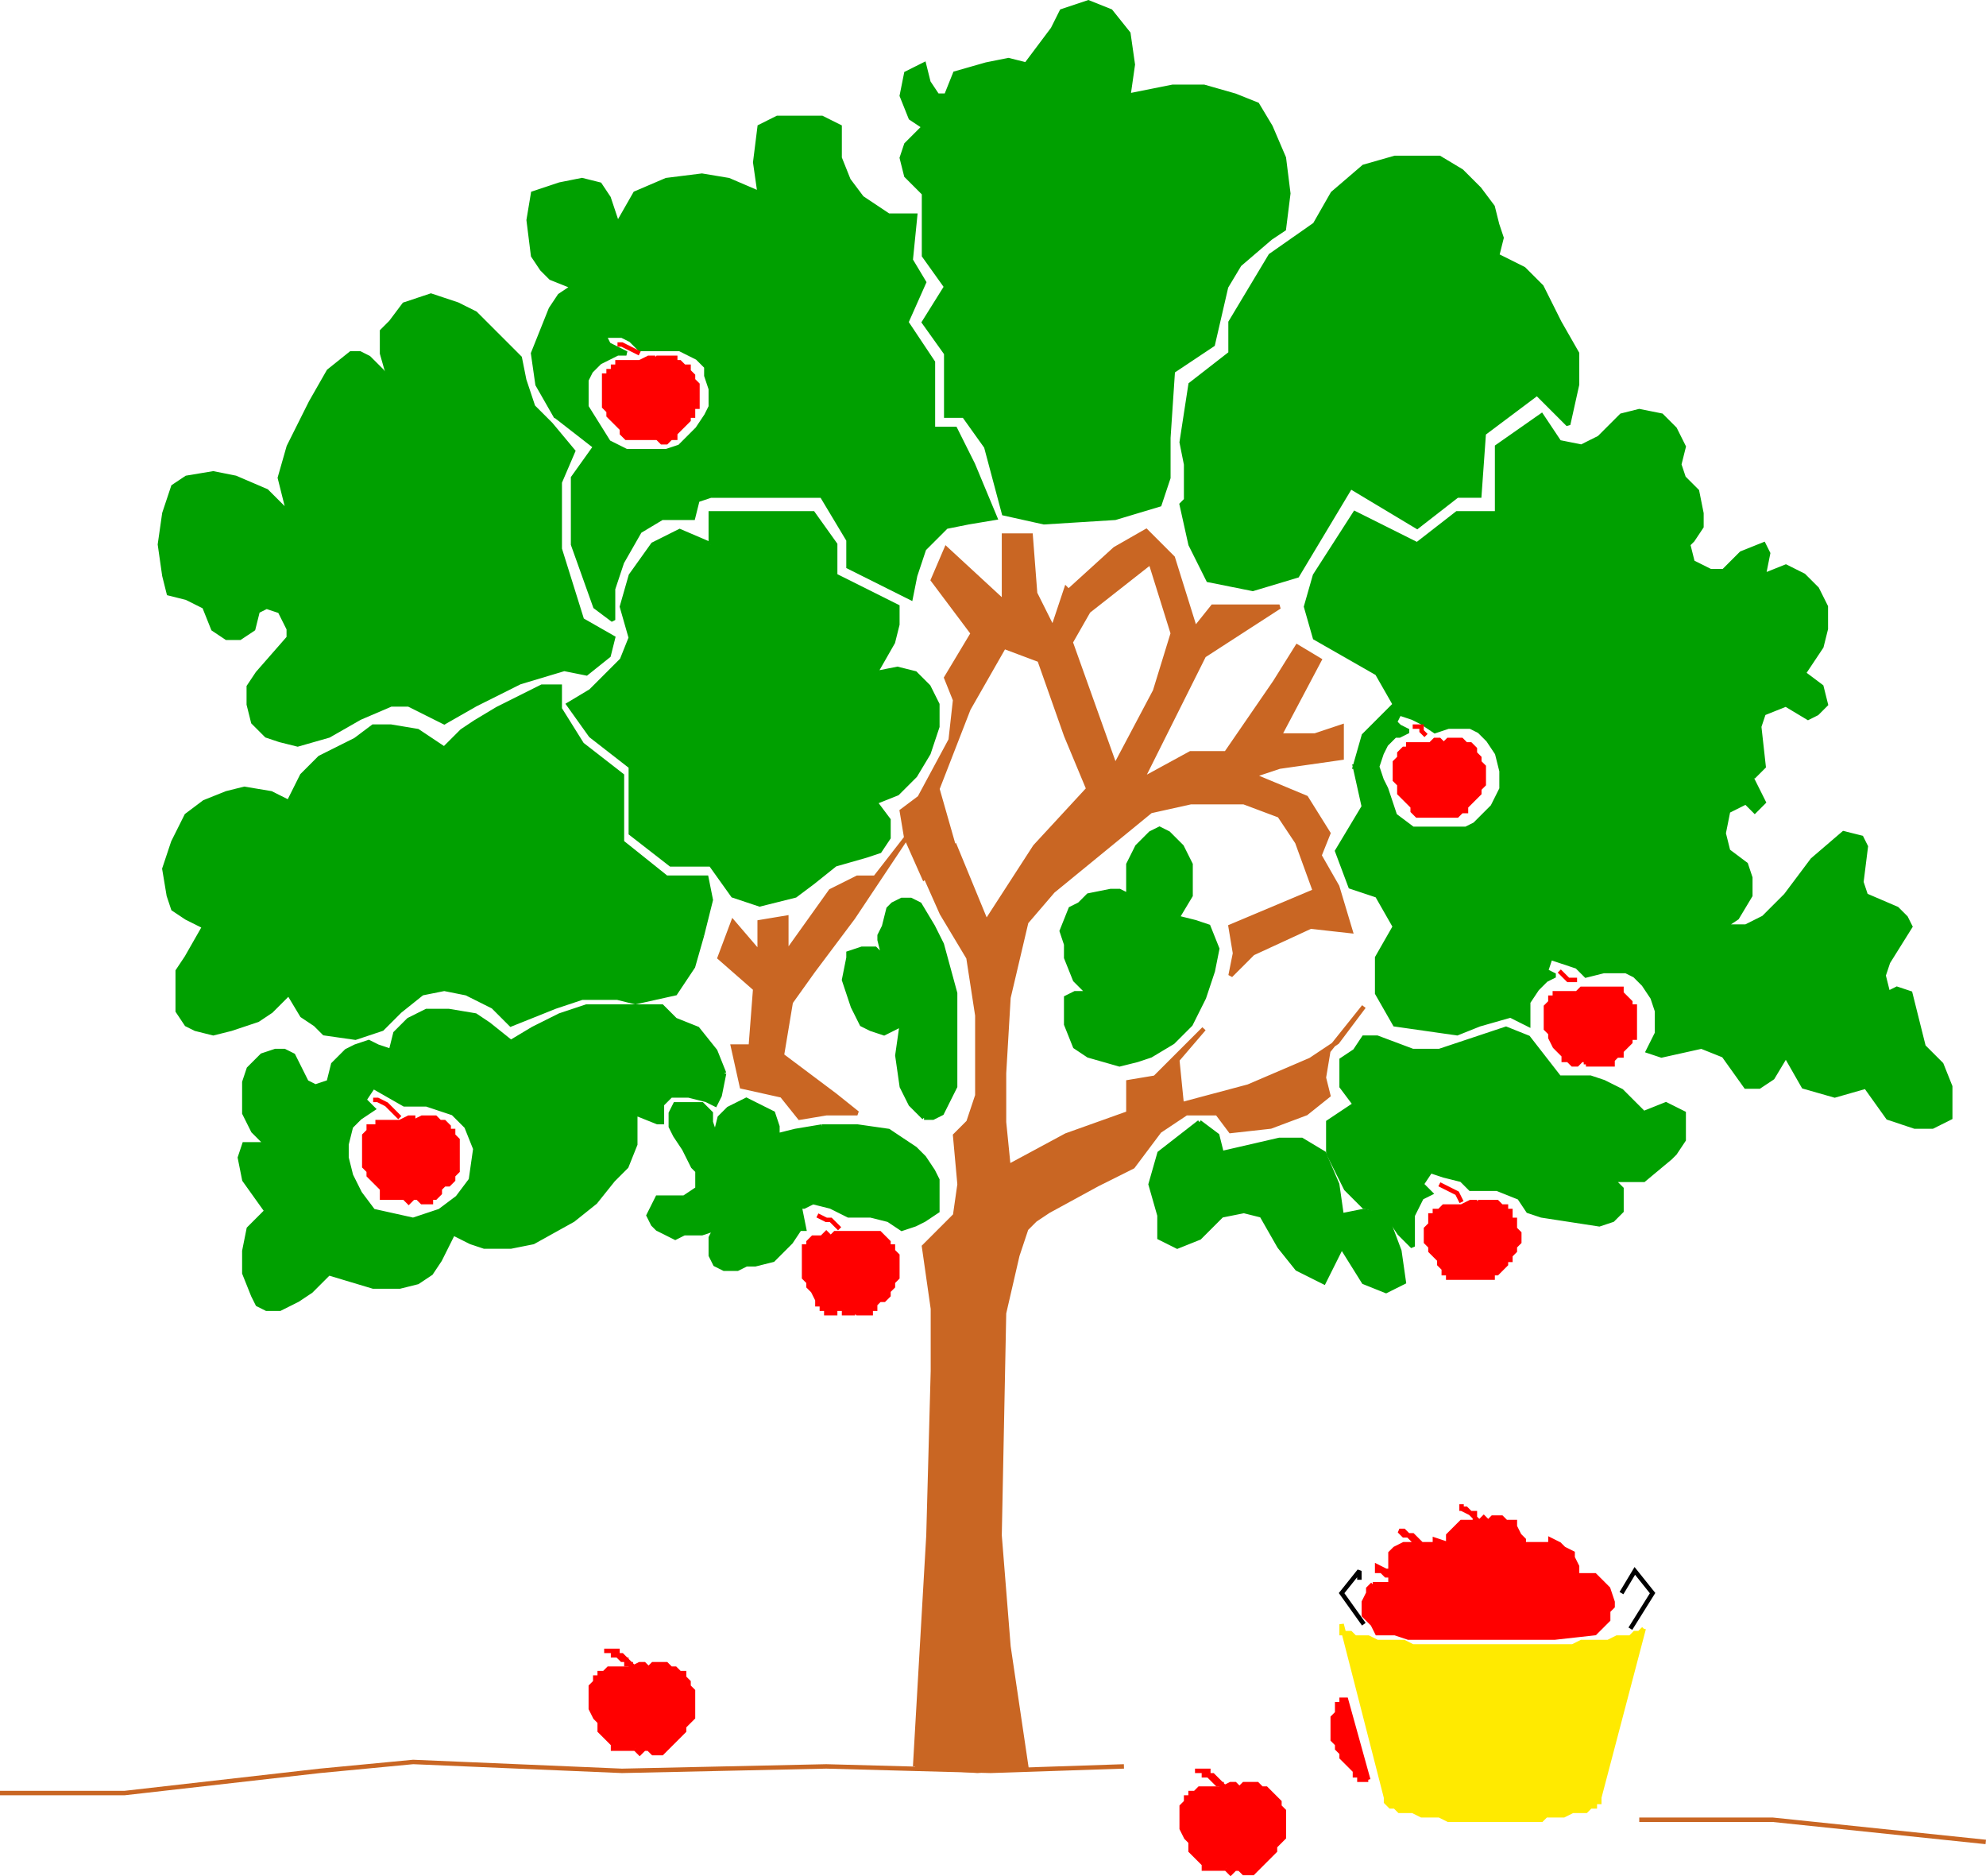
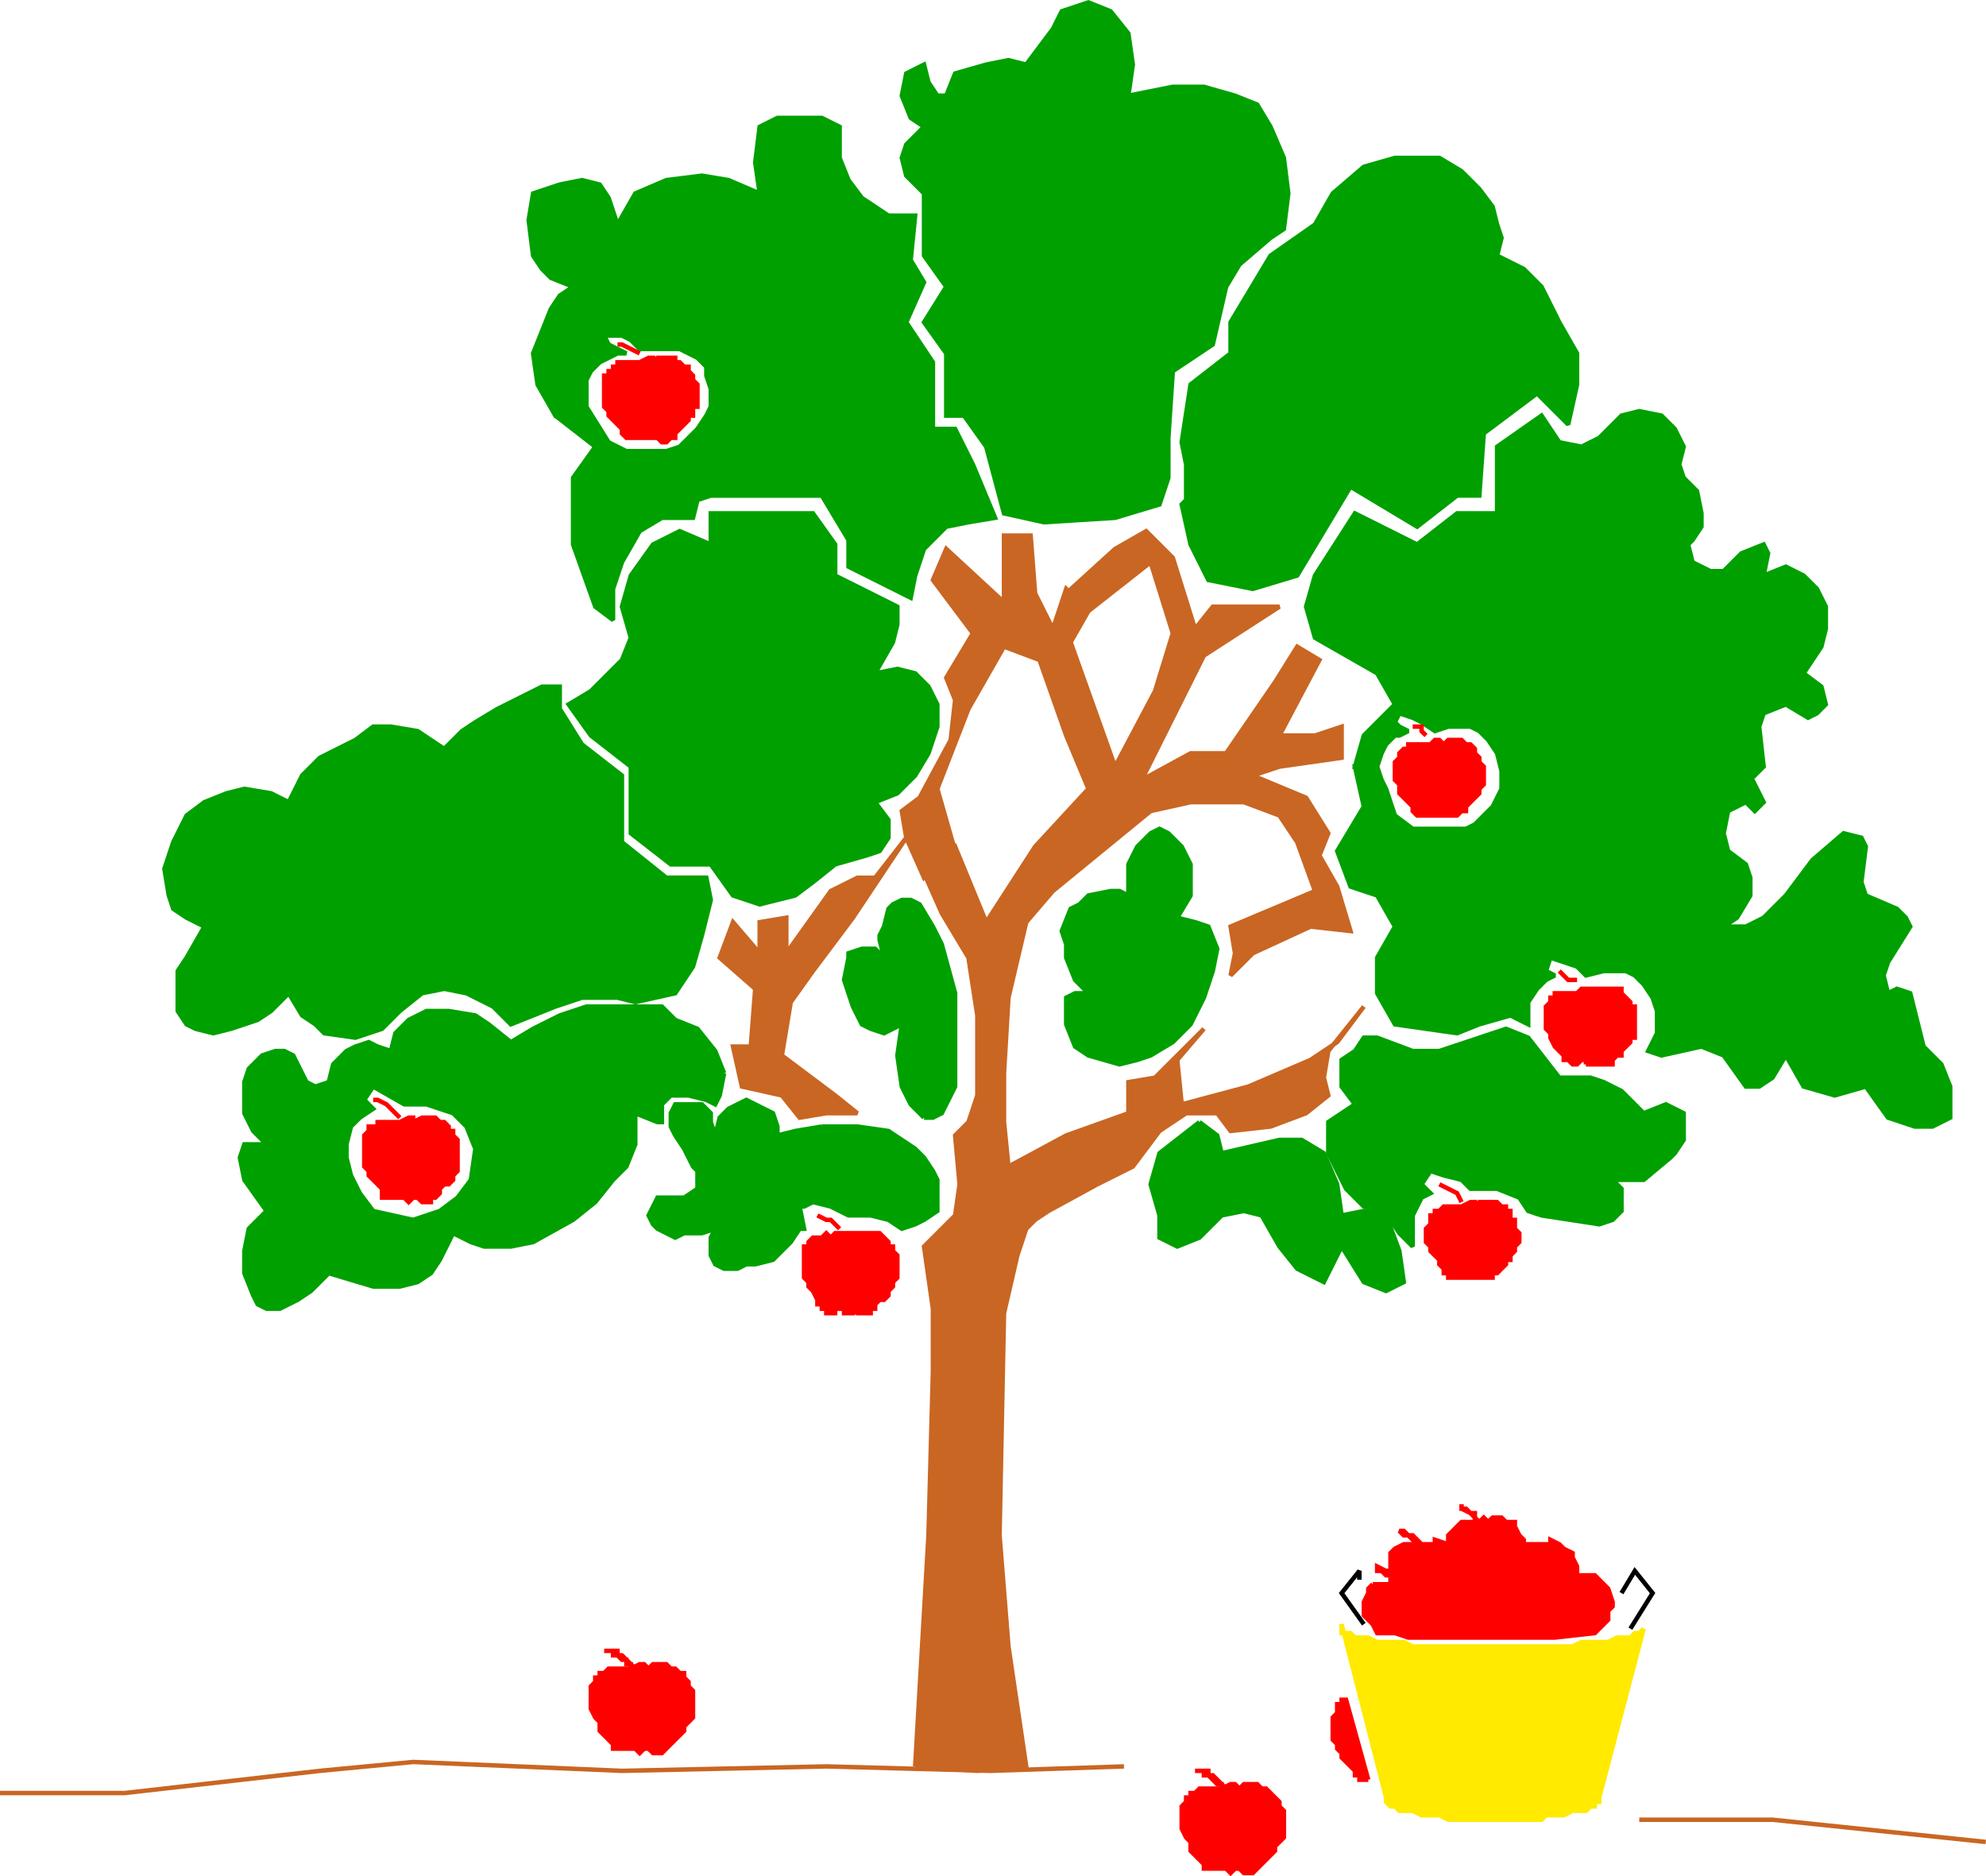
<svg xmlns="http://www.w3.org/2000/svg" width="447.052" height="422.239" version="1.2">
  <g fill="none" fill-rule="evenodd" stroke="#000" stroke-miterlimit="2" font-family="'Sans Serif'" font-size="12.5" font-weight="400">
    <path fill="red" stroke="red" d="M308 400.532h-2v-1h-1v-1l-1-1-1-1-1-1v-1l-1-1v-1l-1-1v-5l1-1v-2h1v-1h1l5 18" vector-effect="non-scaling-stroke" />
    <path fill="#00a000" stroke="#00a000" d="m270 252.532 4 3 1 4 13-3h5l5 3 3 7 1 7 5-1 5 1 3 8 1 7-4 2-5-2-5-8-2 4-2 4-6-3-4-5-4-7-4-1-5 1-5 5-5 2-4-2v-5l-2-7 2-7 9-7m-85 1-6 1-4 1v-2l-1-3-2-1-2-1-2-1-2 1-2 1-2 2-1 4-1-3v-2l-1-1-1-1h-6l-1 2v3l1 2 2 3 2 4 1 1v4l-3 2h-6l-1 2-1 2 1 2 1 1 2 1 2 1 2-1h4l3-1-1 2v4l1 2 2 1h3l2-1h2l4-1 2-2 2-2 2-3h1l-1-5h1l2-1 4 1 4 2h5l4 1 3 2 3-1 2-1 3-2v-7l-1-2-2-3-2-2-3-2-3-2-7-1h-8" vector-effect="non-scaling-stroke" />
    <path fill="#c96623" stroke="#c96623" d="m206 397.532 3-52 1-37v-14l-2-14 7-7 1-7-1-11 3-3 2-6v-18l-2-13-6-10-4-9 7-6 7 17 11-17 12-13-5-12-6-17-8-3-8 14-7 18 4 14-7 6-4-9-12 18-9 12-5 7-2 12 12 9 5 4h-7l-6 1-4-5-9-2-2-9h4l1-13-8-7 3-8 6 7v-7l6-1v8l10-14 6-3h4l7-9-1-6 4-3 7-13 1-9-2-5 6-10-9-12 3-7 13 12v-15h6l1 13 4 8 3-9 5 5-4 7 10 28 9-17 4-13-5-16-14 11-5-4 11-10 7-4 6 6 5 16 4-5h15l-17 11-7 14-7 14 11-6h8l11-16 5-8 5 3-9 17h8l6-2v7l-14 2-6 2 12 5 5 8-2 5 4 7 3 10-9-1-13 6-5 5 1-5-1-6 19-8-4-11-4-6-8-3h-12l-9 2-22 18-6 7-4 17-1 17v11l1 10 13-7 14-5v-7l6-1 11-11-6 7 1 10 15-4 14-6 6-4 6-8-8 10-1 6 1 4-5 4-8 3-9 1-3-4h-7l-6 4-6 8-8 4-11 6-3 2-2 2-2 6-3 13-1 50 2 25 4 27-11 1-14-1" vector-effect="non-scaling-stroke" />
    <path fill="#00a000" stroke="#00a000" d="m254 201.532-2-1h-2l-5 1-2 2-2 1-2 5 1 3v3l2 5 3 3h-3l-2 1v6l2 5 3 2 7 2 4-1 3-1 5-3 4-4 3-6 2-6 1-5-2-5-3-1-4-1 3-5v-7l-2-4-3-3-2-1-2 1-3 3-2 4v7m51 47-6 4v7l4 8 4 4 4 1 2 2 2 3 3 3v-7l2-4 2-1-2-2 2-3 3 1 4 1 2 2h6l5 2 2 3 3 1 13 2 3-1 2-2v-5l-2-2h7l6-5 1-1 2-3v-6l-4-2-5 2-5-5-4-2-3-1h-7l-7-9-5-2-6 2-9 3h-6l-8-3h-3l-2 3-3 2v6l3 4m-142-7-2-5-4-5-5-2-3-3h-17l-6 2-6 3-5 3-5-4-3-2-6-1h-5l-4 2-3 3-1 4-3-1-2-1-3 1-2 1-3 3-1 4-3 1-2-1-2-4-1-2-2-1h-2l-3 1-3 3-1 3v7l2 4 3 3h-5l-1 3 1 5 5 7-4 4-1 5v5l2 5 1 2 2 1h3l4-2 3-2 4-4 10 3h6l4-1 3-2 2-3 2-4 1-2-3-5-6 2-9-2-3-4-2-4-1-4v-3l1-4 2-2 3-2-2-2 2-3 7 4h5l6 2 3 3 2 5-1 7-3 4-4 3 3 5 4 2 3 1h6l5-1 9-5 5-4 4-5 3-3 2-5v-7l5 2h1v-4l2-2h4l4 1 2 1 1-2 1-5" vector-effect="non-scaling-stroke" />
    <path fill="#00a000" stroke="#00a000" d="m158 210.532-2 7-4 6-9 2-4-1h-8l-6 2-10 4-4-4-6-3-5-1-5 1-5 4-4 4-6 2-7-1-2-2-3-2-3-5-4 4-3 2-3 1-3 1-4 1-4-1-2-1-2-3v-9l2-3 4-7-4-2-3-2-1-3-1-6 2-6 3-6 4-3 5-2 4-1 6 1 4 2 3-6 4-4 8-4 4-3h4l6 1 3 2 3 2 4-4 3-2 5-3 6-3 4-2h4v5l5 8 9 7v15l10 8h9l1 5-2 8" vector-effect="non-scaling-stroke" />
-     <path fill="#00a000" stroke="#00a000" d="m107 158.532-7 4-4-2-4-2h-4l-7 3-7 4-7 2-4-1-3-1-3-3-1-4v-4l2-3 7-8v-2l-1-2-1-2-3-1-2 1-1 4-3 2h-3l-3-2-2-5-4-2-4-1-1-4-1-7 1-7 2-6 3-2 6-1 5 1 7 3 5 5-2-8 2-7 5-10 4-7 5-4h2l2 1 3 3 2 3-2-7v-5l2-2 3-4 6-2 6 2 4 2 9 9 1 1 1 5 2 6 4 4 5 6-3 7v15l5 16 7 4-1 4-5 4-5-1-10 3-10 5" vector-effect="non-scaling-stroke" />
    <path fill="#00a000" stroke="#00a000" d="m160 111.532-3 1-1 4h-7l-5 3-4 7-2 6v7l-4-3-5-14v-15l5-7-9-7 7-2 5 8 2 1 2 1h9l3-1 4-4 2-3 1-2v-4l-1-3v-2l-2-2-2-1-2-1h-9l-2-2-2-1h-4l1 2 4 2h-2l-2 1-2 1-2 2-1 2v6l-7 2-4-7-1-7 2-5 2-5 2-3 3-2-5-2-2-2-2-3-1-8 1-6 6-2 5-1 4 1 2 3 2 6 4-7 7-3 8-1 6 1 7 3-1-7 1-8 4-2h10l4 2v7l2 5 3 4 3 2 3 2h6l-1 10 3 5-4 9 6 9v15h5l4 8 5 12-6 1-5 1-5 5-2 6-1 5-14-7v-6l-6-10h-25" vector-effect="non-scaling-stroke" />
    <path fill="#00a000" stroke="#00a000" d="m160 122.532-7-3-6 3-5 7-2 7 2 7-2 5-3 3-4 4-5 3 5 7 9 7v15l9 7h9l5 7 6 2 8-2 4-3 5-4 7-2 3-1 2-3v-4l-3-4 5-2 4-4 3-5 2-6v-5l-2-4-3-3-4-1-5 1 4-7 1-4v-4l-14-7v-7l-5-7h-23v7m53-43-5-7 5-8-5-7v-14l-4-4-1-4 1-3 4-4-3-2-2-5 1-5 2-1 2-1 1 4 2 3h2l2-5 7-2 5-1 4 1 6-8 2-4 6-2 5 2 4 5 1 7-1 7 10-2h7l7 2 5 2 3 5 3 7 1 8-1 8-3 2-7 6-3 5-3 13-9 6-1 15v9l-2 6-10 3-16 1-9-2-4-15-5-7h-4v-14" vector-effect="non-scaling-stroke" />
    <path fill="#00a000" stroke="#00a000" d="M267 112.532v-8l-1-5 2-13 9-7v-7l9-15 10-7 4-7 7-6 7-2h10l5 3 4 4 3 4 1 4 1 3-1 4 6 3 4 4 4 8 4 7v7l-2 9-7-7-12 9-1 14h-5l-9 7-15-9-12 20-10 3-10-2-4-8-2-9 1-1" vector-effect="non-scaling-stroke" />
    <path fill="#00a000" stroke="#00a000" d="m319 122.532-14-7-9 14-2 7 2 7 14 8 4 7-7 7-2 7h5l1-3 1-2 2-2h1l2-1-2-1-1-1 1-2 3 1 2 1 3 2 3-1h5l2 1 2 2 2 3 1 4v4l-2 4-4 4-2 1h-12l-4-3-1-3-1-3-1-2-1-3h-5l2 9-6 10 3 8 6 2 4 7-4 7v8l4 7 14 2 5-2 7-2 4 2v-5l2-3 2-2 2-1-2-1 1-3 3 1 3 1 2 2 4-1h5l2 1 2 2 2 3 1 3v5l-1 2-1 2 3 1 9-2 5 2 5 7h3l3-2 3-5 4 7 7 2 7-2 5 7 6 2h4l4-2v-7l-2-5-4-4-3-12-3-1-2 1-1-4 1-3 5-8-1-2-2-2-7-3-1-3 1-8-1-2-4-1-7 6-6 8-5 5-4 2h-5l3-2 3-5v-4l-1-3-4-3-1-4 1-5 4-2 2 2 2-2-4-8 2 2 2-2-1-9 1-3 5-2 5 3 2-1 2-2-1-4-4-3 4-6 1-4v-5l-2-4-3-3-4-2-5 2 1-5-1-2-5 2-4 4h-3l-4-2-1-4 1-1 2-3v-3l-1-5-3-3-1-3 1-4-2-4-3-3-5-1-4 1-5 5-4 2-5-1-4-6-10 7v15h-9l-9 7m-111 129h2l2-1 3-6v-21l-3-11-2-4-3-5-2-1h-2l-2 1-1 1-1 4-1 2v1l1 4-2-2h-3l-3 1v1l-1 5 2 6 2 4 2 1 3 1 2-1 2-1-1 7 1 7 2 4 3 3" vector-effect="non-scaling-stroke" />
    <path stroke="#c96623" d="M369 409.532h30l48 5" vector-effect="non-scaling-stroke" />
    <path fill="#ffea00" stroke="#ffea00" d="m370 366.532-1 1h-1l-1 1h-3l-2 1h-6l-2 1h-36l-2-1h-6l-2-1h-3l-1-1h-2v-2l10 39v1l1 1h1l1 1h3l2 1h4l2 1h21l1-1h4l2-1h3l1-1h1v-1h1v-1l10-38" vector-effect="non-scaling-stroke" />
    <path d="m367 366.532 5-8-4-5-3 5m-58 7-5-7 4-5v2" vector-effect="non-scaling-stroke" />
    <path fill="red" stroke="red" d="M91 269.532h-5v-2l-1-1-1-1-1-1v-1l-1-1v-7l1-1v-1h2v-1h5l2-1h1v1l2-1h3l1 1h1l1 1v1h1v1l1 1v7l-1 1v1l-1 1h-1l-1 1v1l-1 1h-1v1h-2l-1-1h-1l-1 1-1-1m99 25h-2v1h-2v-1h-1v-1h-1v-1l-1-2-1-1v-1l-1-1v-7h1v-1l1-1h2l1-1 1 1 1-1h10l1 1 1 1v1h1v1l1 1v5l-1 1v1l-1 1v1l-1 1h-1l-1 1v1h-1v1h-3l-1-1v1h-2v-1m-45-196h-4l-1-1v-1l-1-1-1-1-1-1v-1l-1-1v-7h1v-1h1v-1h1v-1h5l2-1h1v1l1-1h4v1h1l1 1h1v1l1 1v1l1 1v5h-1v2h-1v1l-1 1-1 1-1 1v1h-1l-1 1h-1l-1-1h-3m178 85h-4l-1-1v-1l-1-1-1-1-1-1v-2l-1-1v-4l1-1v-1l1-1h1v-1h5l1-1h1l1 1 1-1h3l1 1h1l1 1v1l1 1v1l1 1v4l-1 1v1l-1 1-1 1-1 1v1h-1l-1 1h-5m34 56v-1h-1l-1 1h-1l-1-1h-1v-1l-1-1-1-1-1-2v-1l-1-1v-5l1-1v-1h1v-1h5l1-1h9v1l1 1 1 1v1h1v7h-1v1l-1 1-1 1v1h-1l-1 1v1h-6m-27 48h-4v-1h-1v-1l-1-1v-1l-1-1-1-1v-1l-1-1v-3l1-1v-2h1v-1h1l1-1h4l2-1h1v1l1-1h4l1 1h1v1h1v2h1v2l1 1v2l-1 1v1l-1 1v1h-1v1l-1 1-1 1h-1v1h-6m-187 106h-5v-1l-1-1-1-1-1-1v-2l-1-1-1-2v-5l1-1v-1h1v-1h1l1-1h5l2-1h1l1 1 1-1h3l1 1h1l1 1h1v1l1 1v1l1 1v6l-1 1-1 1v1l-1 1-1 1-1 1-1 1-1 1h-2l-1-1h-1l-1 1-1-1" vector-effect="non-scaling-stroke" />
    <path fill="red" stroke="red" d="m144 378.532-1-1v-1l-1-1v-1h-1v-1h-1l-1-1h-1v-1h-2 3v1h1l1 1 1 1 1 1v1l1 1v1" vector-effect="non-scaling-stroke" />
    <path stroke="#c96623" d="M0 403.532h28l44-5 21-2 47 2 46-1 37 1 30-1" vector-effect="non-scaling-stroke" />
    <path fill="red" stroke="red" d="M276 420.532h-5v-1l-1-1-1-1-1-1v-2l-1-1-1-2v-5l1-1v-1h1v-1h1l1-1h5l2-1h1l1 1 1-1h3l1 1h1l1 1 1 1 1 1v1l1 1v6l-1 1-1 1v1l-1 1-1 1-1 1-1 1-1 1h-2l-1-1h-1l-1 1-1-1" vector-effect="non-scaling-stroke" />
    <path fill="red" stroke="red" d="m277 405.532-1-1v-1l-1-1v-1h-1l-1-1-1-1h-1v-1h-2 3v1h1l1 1 1 1 1 1v1l1 1v1m32-49h4v-2h-1l-1-1h-1v-1l2 1h1v-4l1-1 2-1h3l-1-1-1-1h-1l-1-1h1l1 1h1l1 1 1 1h3v-1l3 1v-2l1-1 1-1 1-1h3v-1l-1-1-1-1h-1v-1 1l2 1h1v1l1 1 1-1 1 1 1-1h2l1 1h2v1l1 2 1 1v1h6v-1l2 1 1 1 2 1v1l1 2v2h4l1 1 2 2 1 3v1l-1 1v2l-1 1-2 2-9 1h-33l-3-1h-4l-1-2-1-1-1-1v-3l1-2v-1l1-1" vector-effect="non-scaling-stroke" />
    <path stroke="red" d="m90 251.532-1-1-1-1-1-1-2-1h-1m60-168-4-2h-1m50 199-2-2h-1l-2-1m167-55 1 1 1 1h2m-34-55-1-1v-1h-2m11 107-1-2-2-1-2-1" vector-effect="non-scaling-stroke" />
  </g>
</svg>